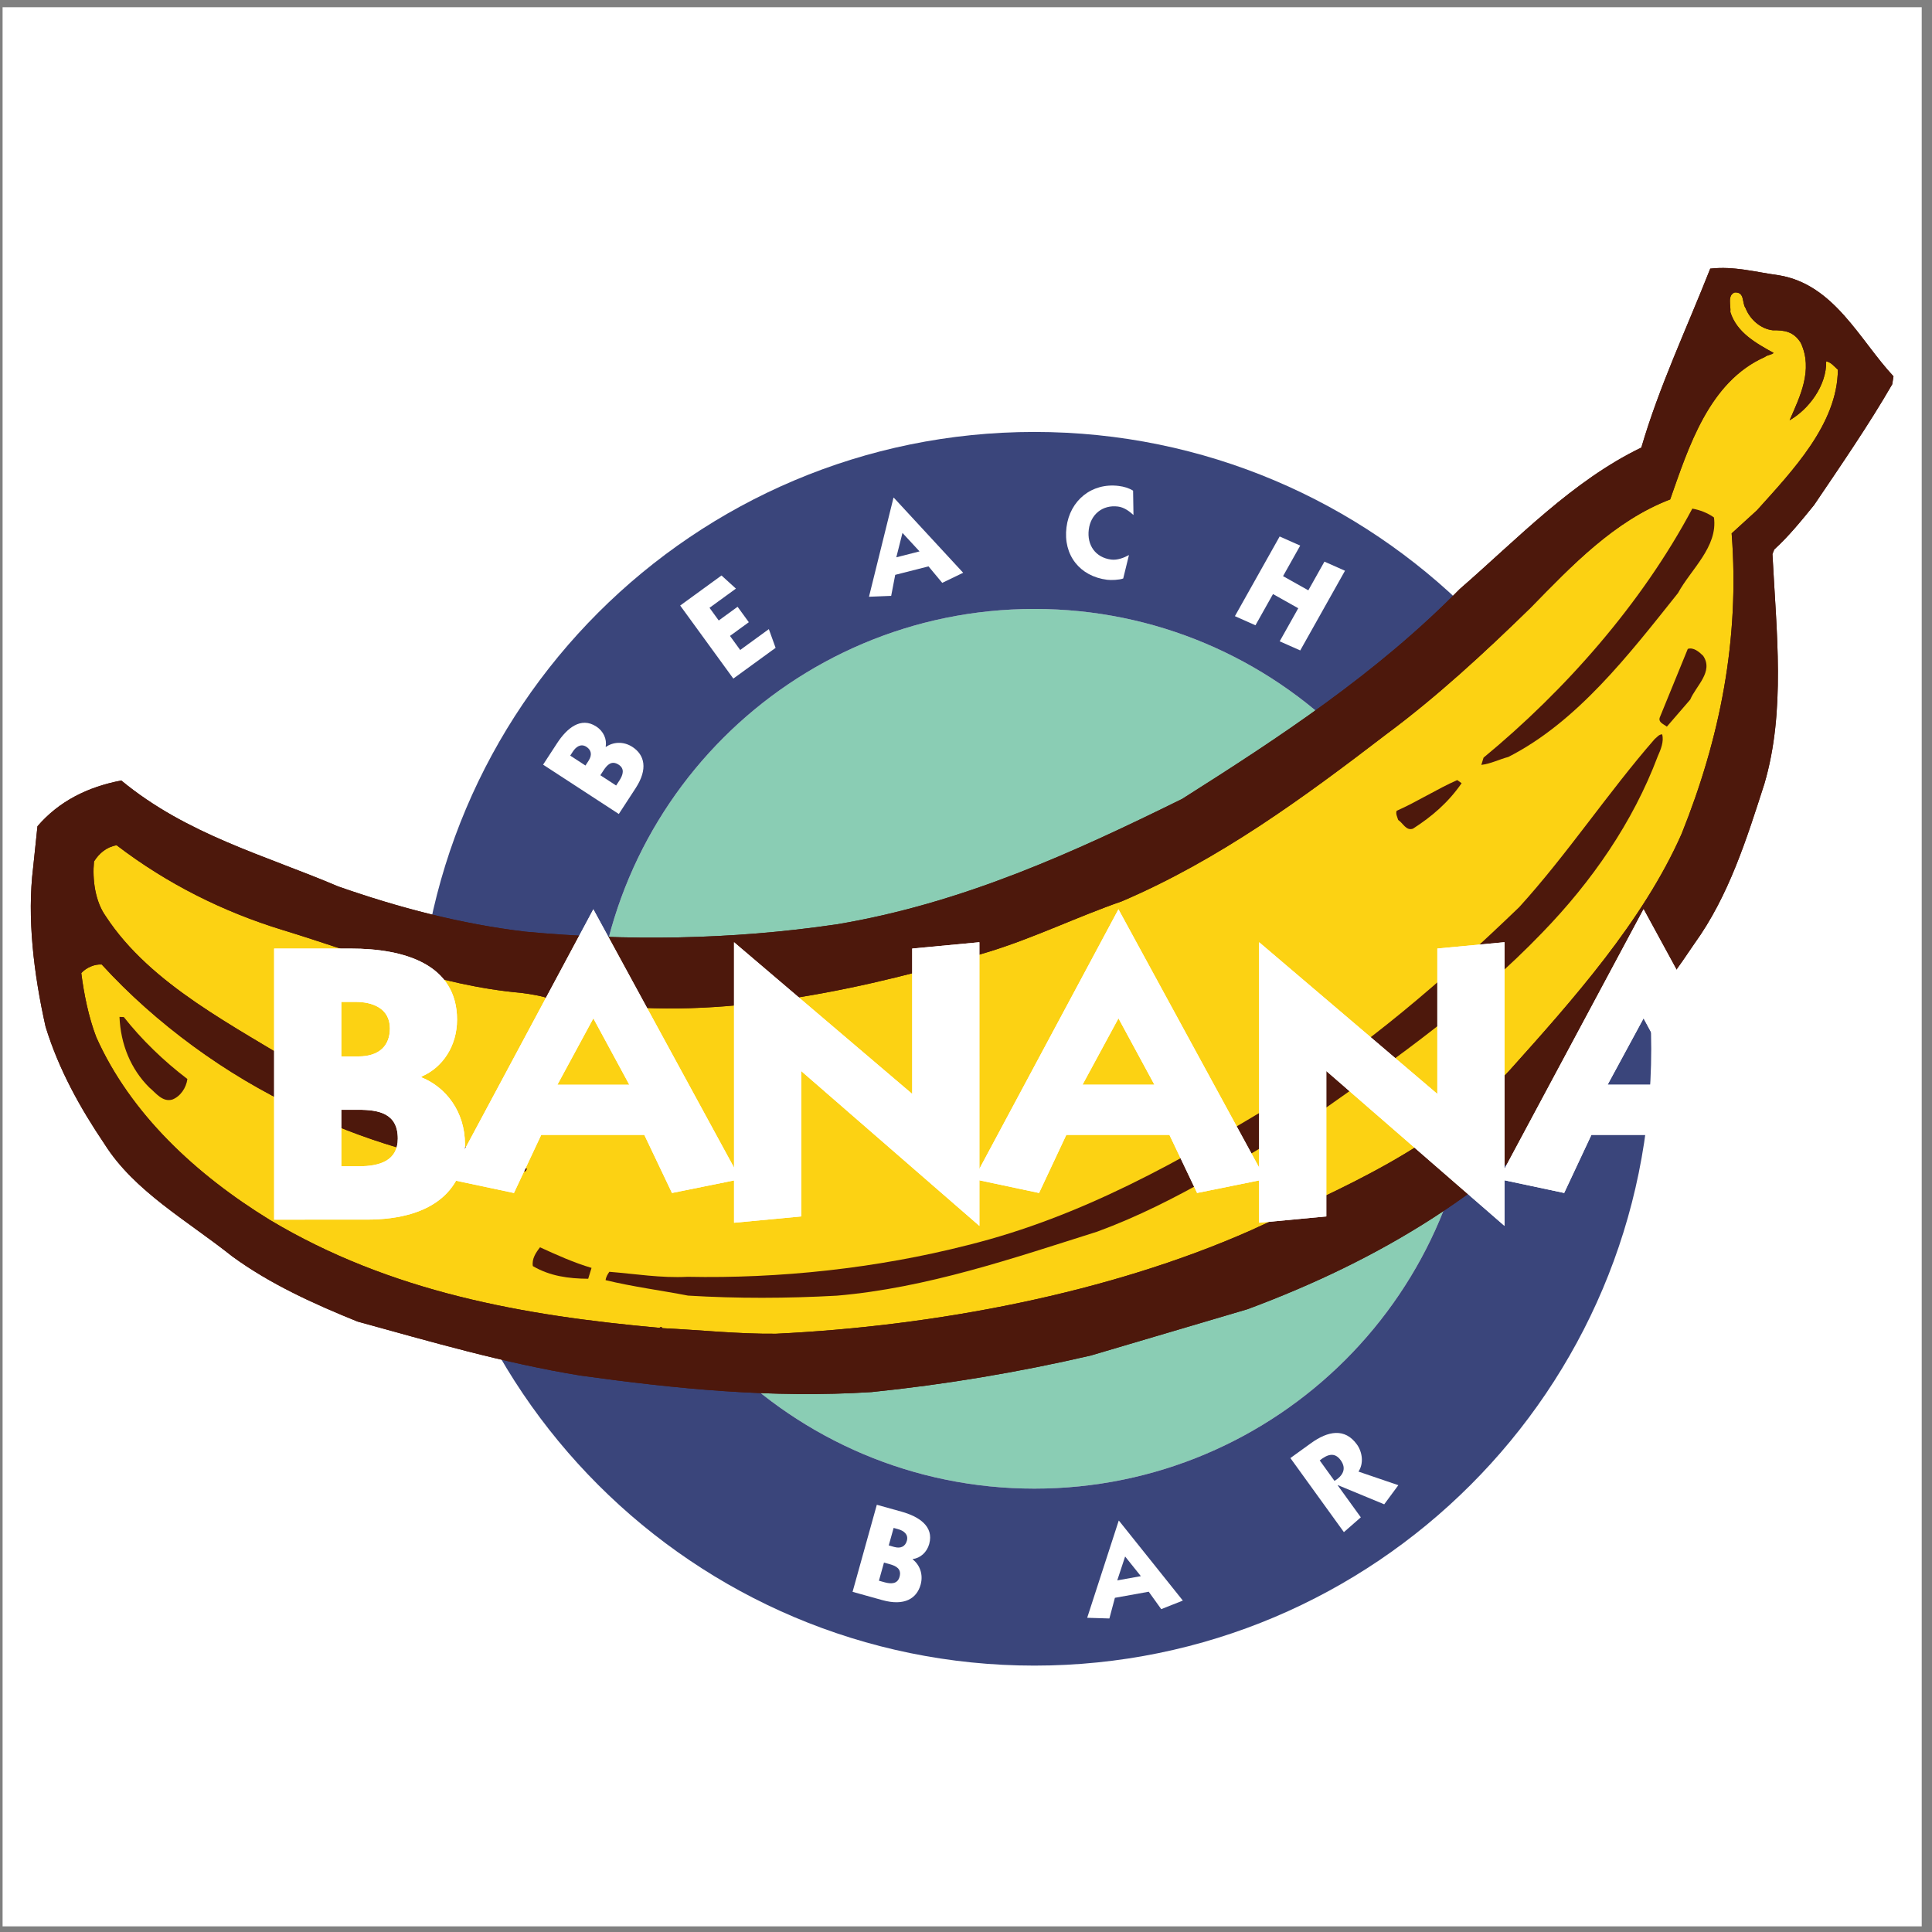
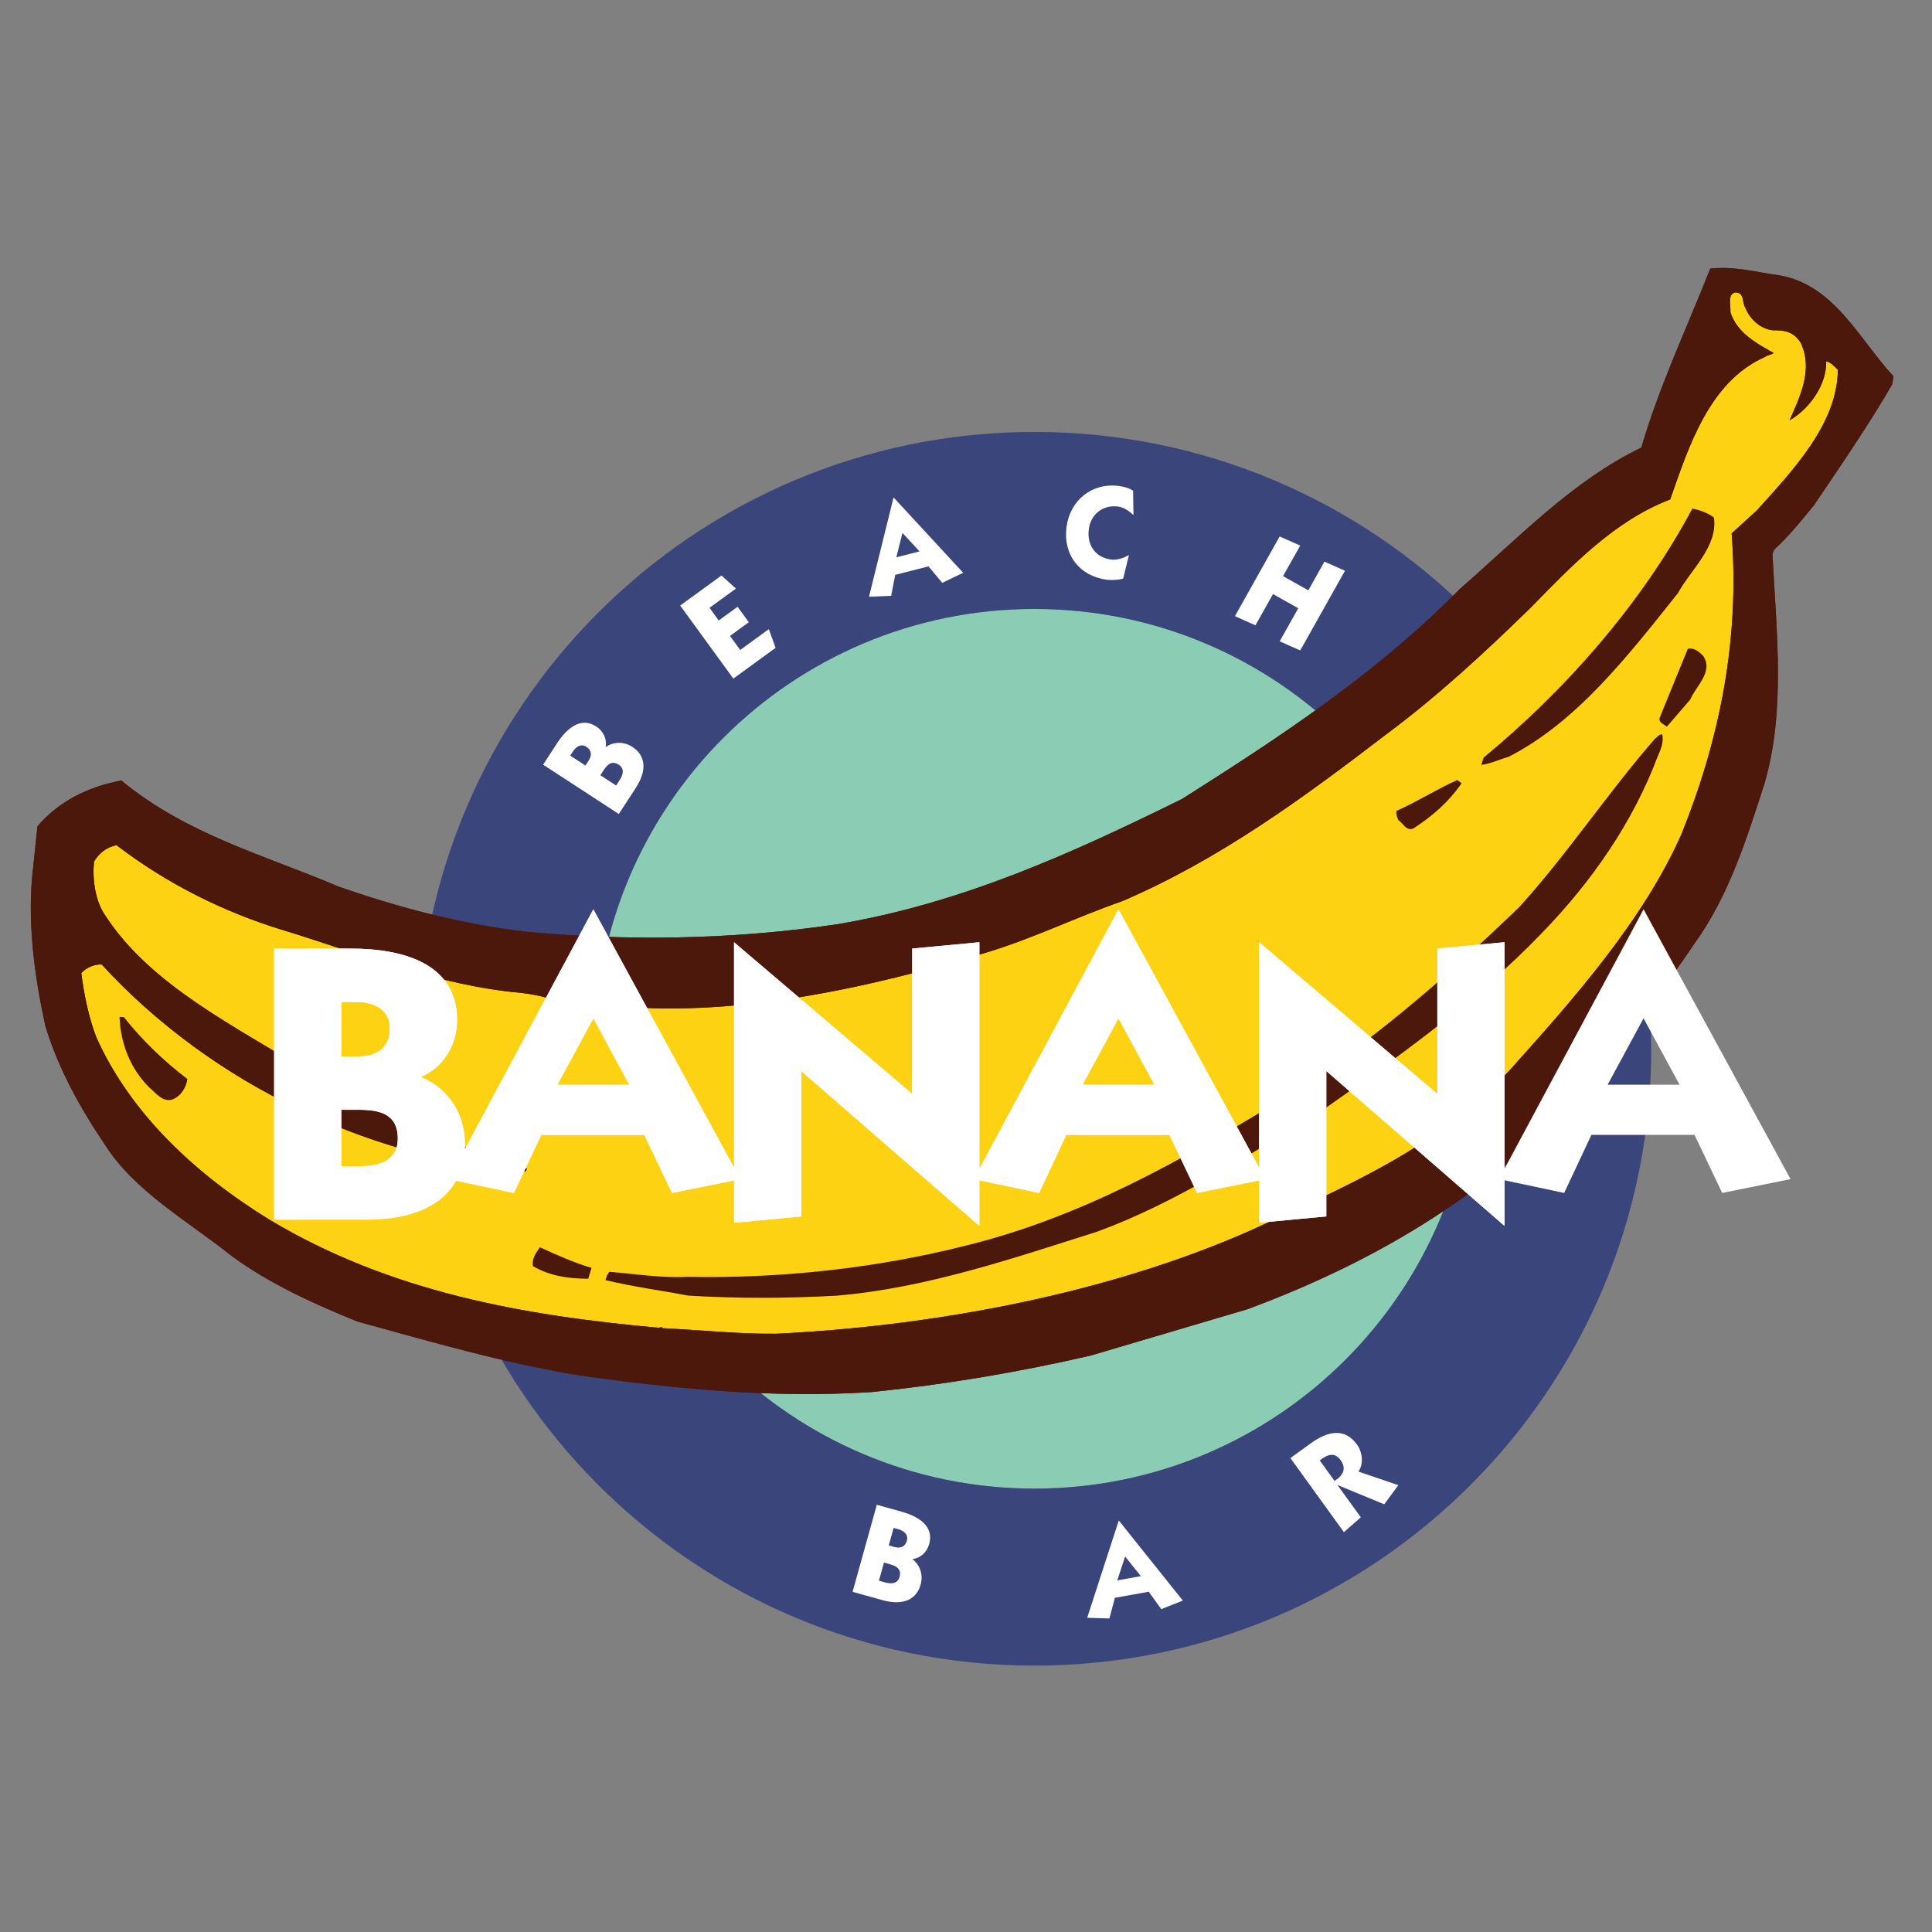
<svg xmlns="http://www.w3.org/2000/svg" xmlns:ns1="http://sodipodi.sourceforge.net/DTD/sodipodi-0.dtd" xmlns:ns2="http://www.inkscape.org/namespaces/inkscape" version="1.1" id="svg2" width="258.667" height="258.667" viewBox="0 0 258.667 258.667" ns1:docname="Banana_Beach_Bar.eps">
  <rect x="0" y="0" width="258.667" height="258.667" fill="#808080" stroke="none" />
  <defs id="defs6" />
  <ns1:namedview id="namedview4" pagecolor="#ffffff" bordercolor="#000000" borderopacity="0.25" ns2:showpageshadow="2" ns2:pageopacity="0.0" ns2:pagecheckerboard="0" ns2:deskcolor="#d1d1d1" />
  <g id="g8" ns2:groupmode="layer" ns2:label="ink_ext_XXXXXX" transform="matrix(1.333,0,0,-1.333,0,258.667)">
    <g id="g10" transform="scale(0.1)">
-       <path d="M 2.598,1933.23 H 1930.16 V 5.668 H 2.598 V 1933.23" style="fill:#ffffff;fill-opacity:1;fill-rule:evenodd;stroke:none" id="path12" />
      <path d="m 1038.96,1328.87 c -243.98,0 -441.769,-197.79 -441.769,-441.768 0,-243.985 197.789,-441.774 441.769,-441.774 243.98,0 441.77,197.789 441.77,441.774 0,243.978 -197.79,441.768 -441.77,441.768" style="fill:#8acdb4;fill-opacity:1;fill-rule:evenodd;stroke:none" id="path14" />
      <path d="m 1658.49,887.109 c 0,-342.164 -277.38,-619.55 -619.54,-619.55 -342.165,0 -619.555,277.386 -619.555,619.55 0,342.161 277.39,619.541 619.555,619.541 342.16,0 619.54,-277.38 619.54,-619.541 z m -619.53,441.761 c -243.98,0 -441.769,-197.79 -441.769,-441.768 0,-243.985 197.789,-441.774 441.769,-441.774 243.98,0 441.77,197.789 441.77,441.774 0,243.978 -197.79,441.768 -441.77,441.768" style="fill:#3a457b;fill-opacity:1;fill-rule:evenodd;stroke:none" id="path16" />
      <path d="m 559.5,1193.97 c 9.828,15.08 23.867,26.93 39.387,16.82 7.316,-4.77 10.812,-12.73 9.457,-20.38 l 0.222,-0.14 c 7.25,5.06 17.594,5.91 26.684,-0.02 12.082,-7.87 15.824,-22 3.184,-41.39 l -16.903,-25.94 -76.043,49.55 z m 28.531,-22.38 3.106,4.77 c 3.898,5.98 2.672,10.89 -2.094,14 -5.762,3.75 -10.746,-0.26 -13.641,-4.7 l -2.672,-4.1 z m 30.813,-20.08 3.254,4.99 c 3.754,5.77 5.527,11.88 -0.684,15.92 -7.094,4.62 -11.559,-0.05 -15.312,-5.81 l -3.11,-4.77 15.852,-10.33" style="fill:#ffffff;fill-opacity:1;fill-rule:evenodd;stroke:none" id="path18" />
      <path d="m 736.551,1258.92 -53.379,73.37 41.5,30.19 14.488,-13.18 -26.527,-19.29 9.262,-12.73 18.933,13.77 11.281,-15.5 -18.929,-13.78 10.269,-14.11 28.774,20.93 6.789,-18.78 -42.461,-30.89" style="fill:#ffffff;fill-opacity:1;fill-rule:evenodd;stroke:none" id="path20" />
      <path d="m 897.68,1440.67 69.718,-75.46 -21.031,-10.14 -13.769,16.56 -33.453,-8.52 -4.047,-21.1 -22.293,-0.9 24.617,99.5 z m 2.57,-59.94 23.332,5.94 -17.148,18.56 z" style="fill:#ffffff;fill-opacity:1;fill-rule:evenodd;stroke:none" id="path22" />
      <path d="m 1138.46,1423.22 c -4.42,4.02 -9.56,7.73 -15.59,8.5 -15.23,1.92 -27.36,-7.62 -29.31,-23.11 -1.97,-15.61 6.71,-28.17 22.59,-30.17 6.03,-0.76 12.61,1.74 17.77,4.56 l -5.77,-23.54 c -3.92,-1.51 -12.09,-1.81 -16.16,-1.3 -27.43,3.46 -44.33,24.79 -40.81,52.75 3.39,26.89 25.27,44.94 52.56,41.49 4.99,-0.63 10.14,-2.08 14.33,-4.74 l 0.39,-24.44" style="fill:#ffffff;fill-opacity:1;fill-rule:evenodd;stroke:none" id="path24" />
      <path d="m 1240.33,1321.62 44.95,80.04 20.64,-9.17 -17.23,-30.67 25.38,-14.25 16.19,28.82 20.64,-9.16 -44.95,-80.04 -20.64,9.17 18.65,33.21 -25.37,14.25 -17.62,-31.37 -20.64,9.17" style="fill:#ffffff;fill-opacity:1;fill-rule:evenodd;stroke:none" id="path26" />
      <path d="m 905.398,422.211 c 17.336,-4.824 32.868,-14.645 27.899,-32.488 -2.34,-8.414 -8.883,-14.149 -16.582,-15.16 l -0.07,-0.254 c 7.015,-5.391 10.929,-14.996 8.019,-25.45 -3.871,-13.89 -16.211,-21.718 -38.519,-15.504 l -29.825,8.305 24.352,87.442 z m -12.75,-33.945 5.485,-1.524 c 6.879,-1.918 11.191,0.731 12.715,6.211 1.847,6.629 -3.485,10.172 -8.582,11.59 l -4.715,1.316 z m -9.867,-35.43 5.735,-1.602 c 6.629,-1.843 12.988,-1.695 14.98,5.446 2.27,8.16 -3.531,11.008 -10.16,12.851 l -5.477,1.532 -5.078,-18.227" style="fill:#ffffff;fill-opacity:1;fill-rule:evenodd;stroke:none" id="path28" />
      <path d="m 1123.86,413.137 64.18,-80.254 -21.7,-8.61 -12.56,17.5 -33.98,-6.117 -5.54,-20.754 -22.3,0.692 31.65,97.492 z m -1.7,-59.985 23.7,4.262 -15.79,19.742 z" style="fill:#ffffff;fill-opacity:1;fill-rule:evenodd;stroke:none" id="path30" />
      <path d="m 1296.06,476.027 20.69,14.946 c 17.16,12.386 34.04,15.441 46.12,-1.285 5.49,-7.61 7.06,-19.04 1.57,-27.25 l 40.04,-13.661 -14.18,-19.211 -46.53,19.25 -0.22,-0.152 23.24,-32.164 -16.99,-14.879 z m 44.32,-22.968 c 8.22,5.117 12.47,12.105 6.2,20.785 -6.35,8.793 -13.79,5.543 -21.06,-0.199 l 14.86,-20.586" style="fill:#ffffff;fill-opacity:1;fill-rule:evenodd;stroke:none" id="path32" />
      <path d="m 1900.55,1554.55 c -23.07,-40.07 -52.57,-82.94 -78.51,-121.33 -12.16,-14.96 -25.38,-31.4 -39.99,-44.61 l -1.82,-4.62 c 4,-78.24 13.38,-157.74 -8.09,-230.74 -17.61,-54.69 -35.57,-112.45 -70.25,-160.484 -31.74,-47.551 -69.21,-94.332 -104.03,-138.95 -95.22,-109.019 -212.48,-179.027 -344.84,-228.265 l -157.39,-46.516 c -72.65,-16.859 -147.325,-29.316 -220.251,-36.734 -100.274,-6.375 -197.188,3.336 -292.984,16.683 -75.797,12.368 -149.219,33.754 -223.344,54.164 -43.004,17.407 -87.754,37.543 -126.074,65.645 -45.247,36.004 -97.973,65.16 -127.836,112.355 -24.614,36.426 -46.157,75.09 -59.375,118.165 -11.965,53.628 -18.68,109.427 -12.461,160.047 l 4.328,41.26 c 21.676,25.17 50.34,39.44 84.183,45.95 66.016,-54.53 144.469,-75.09 217.821,-106.4 60.91,-21.32 123.14,-37.68 187.82,-45.43 101.18,-9.431 205.785,-8.373 312.695,7.3 126.7,21.13 238.848,72.61 347.228,126.04 97.89,62.03 195.07,125.67 278.76,210.78 58.38,50.7 112.99,108.53 182.41,142.1 17.83,61.19 45.58,119.72 69.21,179.71 24.13,2.73 45.87,-3.56 68.81,-6.63 55.87,-9.23 81.11,-64.95 115.24,-101.52 l -1.26,-7.97" style="fill:#4d180c;fill-opacity:1;fill-rule:evenodd;stroke:none" id="path34" />
      <path d="m 1845.94,1569.16 c -4.05,3.63 -6.85,7.48 -11.74,8.39 0.56,-24.06 -17.41,-48.18 -36.71,-59.16 10.28,23.7 23.91,50.56 11.18,77.75 -7.06,11.33 -16.37,12.8 -27.97,12.59 -12.31,1.4 -22.94,10.83 -27.41,22.16 -3.92,5.38 -0.56,16.29 -10.84,15.87 -7.76,-2.58 -3.85,-13.15 -4.48,-19.72 6.44,-20.49 25.46,-31.11 43.5,-41.04 -2.66,-2.16 -6.15,-1.89 -8.81,-4.05 -56.21,-24.9 -76.7,-90.84 -95.15,-143.08 -55.94,-21.4 -98.87,-66.5 -140.12,-108.74 -46.35,-45.25 -94.18,-89.45 -145.21,-127.28 -83.34,-63.92 -167.88,-125.88 -265.27,-167.56 -45.24,-15.74 -87.89,-36.653 -133.828,-50.782 -119.43,-36.301 -259.969,-67.504 -382.617,-53.461 -19.231,1.539 -39.297,5.519 -57.477,5.937 -8.742,3.286 -19.371,4.965 -29.508,6.289 -83.14,7.266 -160.898,39.141 -240.406,63.397 -58.176,17.89 -114.539,45.58 -165.937,84.87 -10.067,-1.68 -17.617,-8.11 -22.723,-16.3 -1.746,-17.97 1.055,-39.92 11.754,-54.95 45.18,-69.224 129.652,-110.329 199.926,-154.231 62.168,-34.047 125.66,-65.715 190.761,-88.922 11.329,-3.285 21.817,-6.715 32.375,-10.559 l -1.328,-2.379 c -8.019,-1.91 -16.687,-1.633 -26.711,-0.14 -68.945,12.648 -136.562,30.261 -201.035,62.629 -72.933,33.976 -143.629,85.574 -197.968,145.07 -6.993,0.558 -15.454,-3.008 -20.555,-8.602 2.586,-20.695 7.414,-44.468 15.039,-64.328 C 131.082,821.773 196.887,760.738 270.871,715.297 392.543,642.449 526.238,619.043 662.383,606.82 c 1.117,1.047 1.957,1.188 3.074,-0.351 38.25,-1.813 75.59,-5.934 113.906,-5.582 159.563,7.636 333.877,40.59 476.447,103.609 93.69,43.223 189.62,83.367 261.08,161.692 61.8,68.949 133.4,149.012 172.19,236.982 38.38,95.66 58.44,195.16 50.17,301.59 l 25.45,23.21 c 36.01,40.07 80.83,86.78 81.24,141.19" style="fill:#fcd213;fill-opacity:1;fill-rule:evenodd;stroke:none" id="path36" />
      <path d="m 1900.55,1554.55 c -23.07,-40.07 -52.57,-82.94 -78.51,-121.33 -12.16,-14.96 -25.38,-31.4 -39.99,-44.61 l -1.82,-4.62 c 4,-78.24 13.38,-157.74 -8.09,-230.74 -17.61,-54.69 -35.57,-112.45 -70.25,-160.484 -31.74,-47.551 -69.21,-94.332 -104.03,-138.95 -95.22,-109.019 -212.48,-179.027 -344.84,-228.265 l -157.39,-46.516 c -72.65,-16.859 -147.325,-29.316 -220.251,-36.734 -100.274,-6.375 -197.188,3.336 -292.984,16.683 -75.797,12.368 -149.219,33.754 -223.344,54.164 -43.004,17.407 -87.754,37.543 -126.074,65.645 -45.247,36.004 -97.973,65.16 -127.836,112.355 -24.614,36.426 -46.157,75.09 -59.375,118.165 -11.965,53.628 -18.68,109.427 -12.461,160.047 l 4.328,41.26 c 21.676,25.17 50.34,39.44 84.183,45.95 66.016,-54.53 144.469,-75.09 217.821,-106.4 60.91,-21.32 123.14,-37.68 187.82,-45.43 101.18,-9.431 205.785,-8.373 312.695,7.3 126.7,21.13 238.848,72.61 347.228,126.04 97.89,62.03 195.07,125.67 278.76,210.78 58.38,50.7 112.99,108.53 182.41,142.1 17.83,61.19 45.58,119.72 69.21,179.71 24.13,2.73 45.87,-3.56 68.81,-6.63 55.87,-9.23 81.11,-64.95 115.24,-101.52 z m -54.61,14.61 c -4.05,3.63 -6.85,7.48 -11.74,8.39 0.56,-24.06 -17.41,-48.18 -36.71,-59.16 10.28,23.7 23.91,50.56 11.18,77.75 -7.06,11.33 -16.37,12.8 -27.97,12.59 -12.31,1.4 -22.94,10.83 -27.41,22.16 -3.92,5.38 -0.56,16.29 -10.84,15.87 -7.76,-2.58 -3.85,-13.15 -4.48,-19.72 6.44,-20.49 25.46,-31.11 43.5,-41.04 -2.66,-2.16 -6.15,-1.89 -8.81,-4.05 -56.21,-24.9 -76.7,-90.84 -95.15,-143.08 -55.94,-21.4 -98.87,-66.5 -140.12,-108.74 -46.35,-45.25 -94.18,-89.45 -145.21,-127.28 -83.34,-63.92 -167.88,-125.88 -265.27,-167.56 -45.24,-15.74 -87.89,-36.653 -133.828,-50.782 -119.43,-36.301 -259.969,-67.504 -382.617,-53.461 -19.231,1.539 -39.297,5.519 -57.477,5.937 -8.742,3.286 -19.371,4.965 -29.508,6.289 -83.14,7.266 -160.898,39.141 -240.406,63.397 -58.176,17.89 -114.539,45.58 -165.937,84.87 -10.067,-1.68 -17.617,-8.11 -22.723,-16.3 -1.746,-17.97 1.055,-39.92 11.754,-54.95 45.18,-69.224 129.652,-110.329 199.926,-154.231 62.168,-34.047 125.66,-65.715 190.761,-88.922 11.329,-3.285 21.817,-6.715 32.375,-10.559 l -1.328,-2.379 c -8.019,-1.91 -16.687,-1.633 -26.711,-0.14 -68.945,12.648 -136.562,30.261 -201.035,62.629 -72.933,33.976 -143.629,85.574 -197.968,145.07 -6.993,0.558 -15.454,-3.008 -20.555,-8.602 2.586,-20.695 7.414,-44.468 15.039,-64.328 C 131.082,821.773 196.887,760.738 270.871,715.297 392.543,642.449 526.238,619.043 662.383,606.82 c 1.117,1.047 1.957,1.188 3.074,-0.351 38.25,-1.813 75.59,-5.934 113.906,-5.582 159.563,7.636 333.877,40.59 476.447,103.609 93.69,43.223 189.62,83.367 261.08,161.692 61.8,68.949 133.4,149.012 172.19,236.982 38.38,95.66 58.44,195.16 50.17,301.59 l 25.45,23.21 c 36.01,40.07 80.83,86.78 81.24,141.19" style="fill:#4d180c;fill-opacity:1;fill-rule:evenodd;stroke:none" id="path38" />
      <path d="m 1685.42,1344.89 c -49.57,-62.16 -101.3,-129.43 -170.45,-164.68 -9.09,-2.38 -17.42,-6.78 -27.13,-7.98 l 2.23,7.28 c 81.88,67.55 158.78,154.54 209.68,250.13 7.55,-1.32 15.38,-4.33 21.74,-8.87 4.06,-29.51 -23.2,-52.17 -36.07,-75.88" style="fill:#4d180c;fill-opacity:1;fill-rule:evenodd;stroke:none" id="path40" />
      <path d="m 1697.67,1237.84 -23.49,-27.2 c -2.52,2.17 -8.88,4.13 -7.14,9.16 l 28.17,68.95 c 5.74,1.82 11.27,-2.87 15.39,-6.92 10.84,-15.87 -7.41,-30.56 -12.93,-43.99" style="fill:#4d180c;fill-opacity:1;fill-rule:evenodd;stroke:none" id="path42" />
      <path d="M 1548.76,1003.45 C 1481.5,933.59 1404.38,878.898 1327.19,824.629 1254.27,780.992 1183.71,733.434 1102.05,703.43 1018.07,676.918 931.234,646.91 840.684,639.141 c -50.414,-2.801 -100.407,-2.946 -149.633,0.054 -27.621,5.313 -55.383,8.875 -82.793,15.516 0.347,3.074 2.027,5.941 3.773,8.391 26.223,-2.098 51.957,-6.426 78.453,-5.028 92.161,-1.879 189.633,8.344 281.86,31.914 115.086,28.684 213.116,84.7 309.886,143.098 88.38,54.41 167.87,123.293 243.66,196.294 48.1,52.87 89.42,115.39 136.13,168.89 2.3,1.67 3.98,4.54 7.41,4.68 2.02,-6.99 -1.33,-15.31 -4.48,-22.31 -24.81,-65.8 -65.78,-125.24 -116.19,-177.19" style="fill:#4d180c;fill-opacity:1;fill-rule:evenodd;stroke:none" id="path44" />
      <path d="m 1419.18,1108.18 c -6.92,-2.45 -10,5.66 -14.83,8.73 -0.9,2.87 -2.8,6.44 -1.53,9.23 20.48,9.03 40.34,21.82 60.82,30.85 l 4.41,-3.15 c -13.56,-19.51 -29.78,-33.42 -48.87,-45.66" style="fill:#4d180c;fill-opacity:1;fill-rule:evenodd;stroke:none" id="path46" />
      <path d="m 590.777,656.105 c -19.859,0.141 -38.39,2.657 -55.589,12.719 -1.192,7.133 2.933,13.426 7.199,18.883 17.269,-7.898 34.051,-15.449 51.746,-20.691 l -3.356,-10.911" style="fill:#4d180c;fill-opacity:1;fill-rule:evenodd;stroke:none" id="path48" />
      <path d="m 173.105,836.117 c -9.859,-2.937 -16.64,6.707 -23.148,12.094 -18.602,18.457 -28.812,43.488 -29.934,70.898 l 4.336,-0.14 c 18.043,-22.864 40.141,-44.184 63.848,-62.227 -1.117,-8.808 -6.992,-17.551 -15.102,-20.625" style="fill:#4d180c;fill-opacity:1;fill-rule:evenodd;stroke:none" id="path50" />
      <path d="m 352.32,987.742 c 53.965,0.004 106.746,-15.867 106.746,-71.418 0,-26.195 -14.281,-48.019 -35.711,-57.148 v -0.789 c 24.602,-9.922 43.653,-34.524 43.657,-67.063 0,-43.254 -29.367,-75.797 -98.809,-75.801 l -92.859,-0.003 -0.008,272.222 z m -9.523,-108.328 h 17.066 c 21.426,0 31.746,11.113 31.746,28.176 -0.004,20.637 -18.257,26.586 -34.129,26.586 h -14.683 z m 0.004,-110.316 h 17.859 c 20.637,0 38.887,5.554 38.887,27.777 0,25.395 -19.047,28.965 -39.684,28.965 h -17.062 v -56.742" style="fill:#ffffff;fill-opacity:1;fill-rule:evenodd;stroke:none" id="path52" />
      <path d="m 743.586,756.152 -68.648,-13.89 -27.782,58.332 -103.57,-0.004 -27.379,-58.336 -65.477,13.887 145.227,271.039 z m -183.734,94.832 h 72.226 l -36.113,66.672 z" style="fill:#ffffff;fill-opacity:1;fill-rule:evenodd;stroke:none" id="path54" />
      <path d="m 804.723,864.746 0.007,-146.031 -67.46,-6.352 -0.012,281.746 178.976,-152.371 -0.007,146.028 67.457,6.351 0.015,-284.918 -178.976,155.547" style="fill:#ffffff;fill-opacity:1;fill-rule:evenodd;stroke:none" id="path56" />
      <path d="m 1271,756.172 -68.65,-13.891 -27.78,58.332 -103.57,-0.004 -27.38,-58.336 -65.475,13.887 145.225,271.04 z m -183.73,94.836 h 72.22 l -36.11,66.668 z" style="fill:#ffffff;fill-opacity:1;fill-rule:evenodd;stroke:none" id="path58" />
      <path d="M 1332.14,864.77 V 718.734 l -67.46,-6.351 -0.01,281.746 178.97,-152.371 v 146.027 l 67.46,6.356 0.01,-284.922 -178.97,155.551" style="fill:#ffffff;fill-opacity:1;fill-rule:evenodd;stroke:none" id="path60" />
      <path d="m 1798.41,756.191 -68.64,-13.89 -27.79,58.332 -103.57,-0.004 -27.37,-58.336 -65.48,13.887 145.23,271.03 z m -183.73,94.836 h 72.22 l -36.11,66.668 z" style="fill:#ffffff;fill-opacity:1;fill-rule:evenodd;stroke:none" id="path62" />
      <path d="m 352.32,987.742 c 53.965,0.004 106.746,-15.867 106.746,-71.418 0,-26.195 -14.281,-48.019 -35.711,-57.148 v -0.789 c 24.602,-9.922 43.653,-34.524 43.657,-67.063 0,-43.254 -29.367,-75.797 -98.809,-75.801 l -92.859,-0.003 -0.008,272.222 z m -9.523,-108.328 h 17.066 c 21.426,0 31.746,11.113 31.746,28.176 -0.004,20.637 -18.257,26.586 -34.129,26.586 h -14.683 z m 0.004,-110.316 h 17.859 c 20.637,0 38.887,5.554 38.887,27.777 0,25.395 -19.047,28.965 -39.684,28.965 h -17.062 v -56.742" style="fill:#ffffff;fill-opacity:1;fill-rule:evenodd;stroke:none" id="path64" />
      <path d="m 743.586,756.152 -68.648,-13.89 -27.782,58.332 -103.57,-0.004 -27.379,-58.336 -65.477,13.887 145.227,271.039 z m -183.734,94.832 h 72.226 l -36.113,66.672 z" style="fill:#ffffff;fill-opacity:1;fill-rule:evenodd;stroke:none" id="path66" />
      <path d="m 804.723,864.746 0.007,-146.031 -67.46,-6.352 -0.012,281.746 178.976,-152.371 -0.007,146.028 67.457,6.351 0.015,-284.918 -178.976,155.547" style="fill:#ffffff;fill-opacity:1;fill-rule:evenodd;stroke:none" id="path68" />
      <path d="m 1271,756.172 -68.65,-13.891 -27.78,58.332 -103.57,-0.004 -27.38,-58.336 -65.475,13.887 145.225,271.04 z m -183.73,94.836 h 72.22 l -36.11,66.668 z" style="fill:#ffffff;fill-opacity:1;fill-rule:evenodd;stroke:none" id="path70" />
      <path d="M 1332.14,864.77 V 718.734 l -67.46,-6.351 -0.01,281.746 178.97,-152.371 v 146.027 l 67.46,6.356 0.01,-284.922 -178.97,155.551" style="fill:#ffffff;fill-opacity:1;fill-rule:evenodd;stroke:none" id="path72" />
-       <path d="m 1798.41,756.191 -68.64,-13.89 -27.79,58.332 -103.57,-0.004 -27.37,-58.336 -65.48,13.887 145.23,271.03 z m -183.73,94.836 h 72.22 l -36.11,66.668 z" style="fill:#ffffff;fill-opacity:1;fill-rule:evenodd;stroke:none" id="path74" />
    </g>
  </g>
</svg>